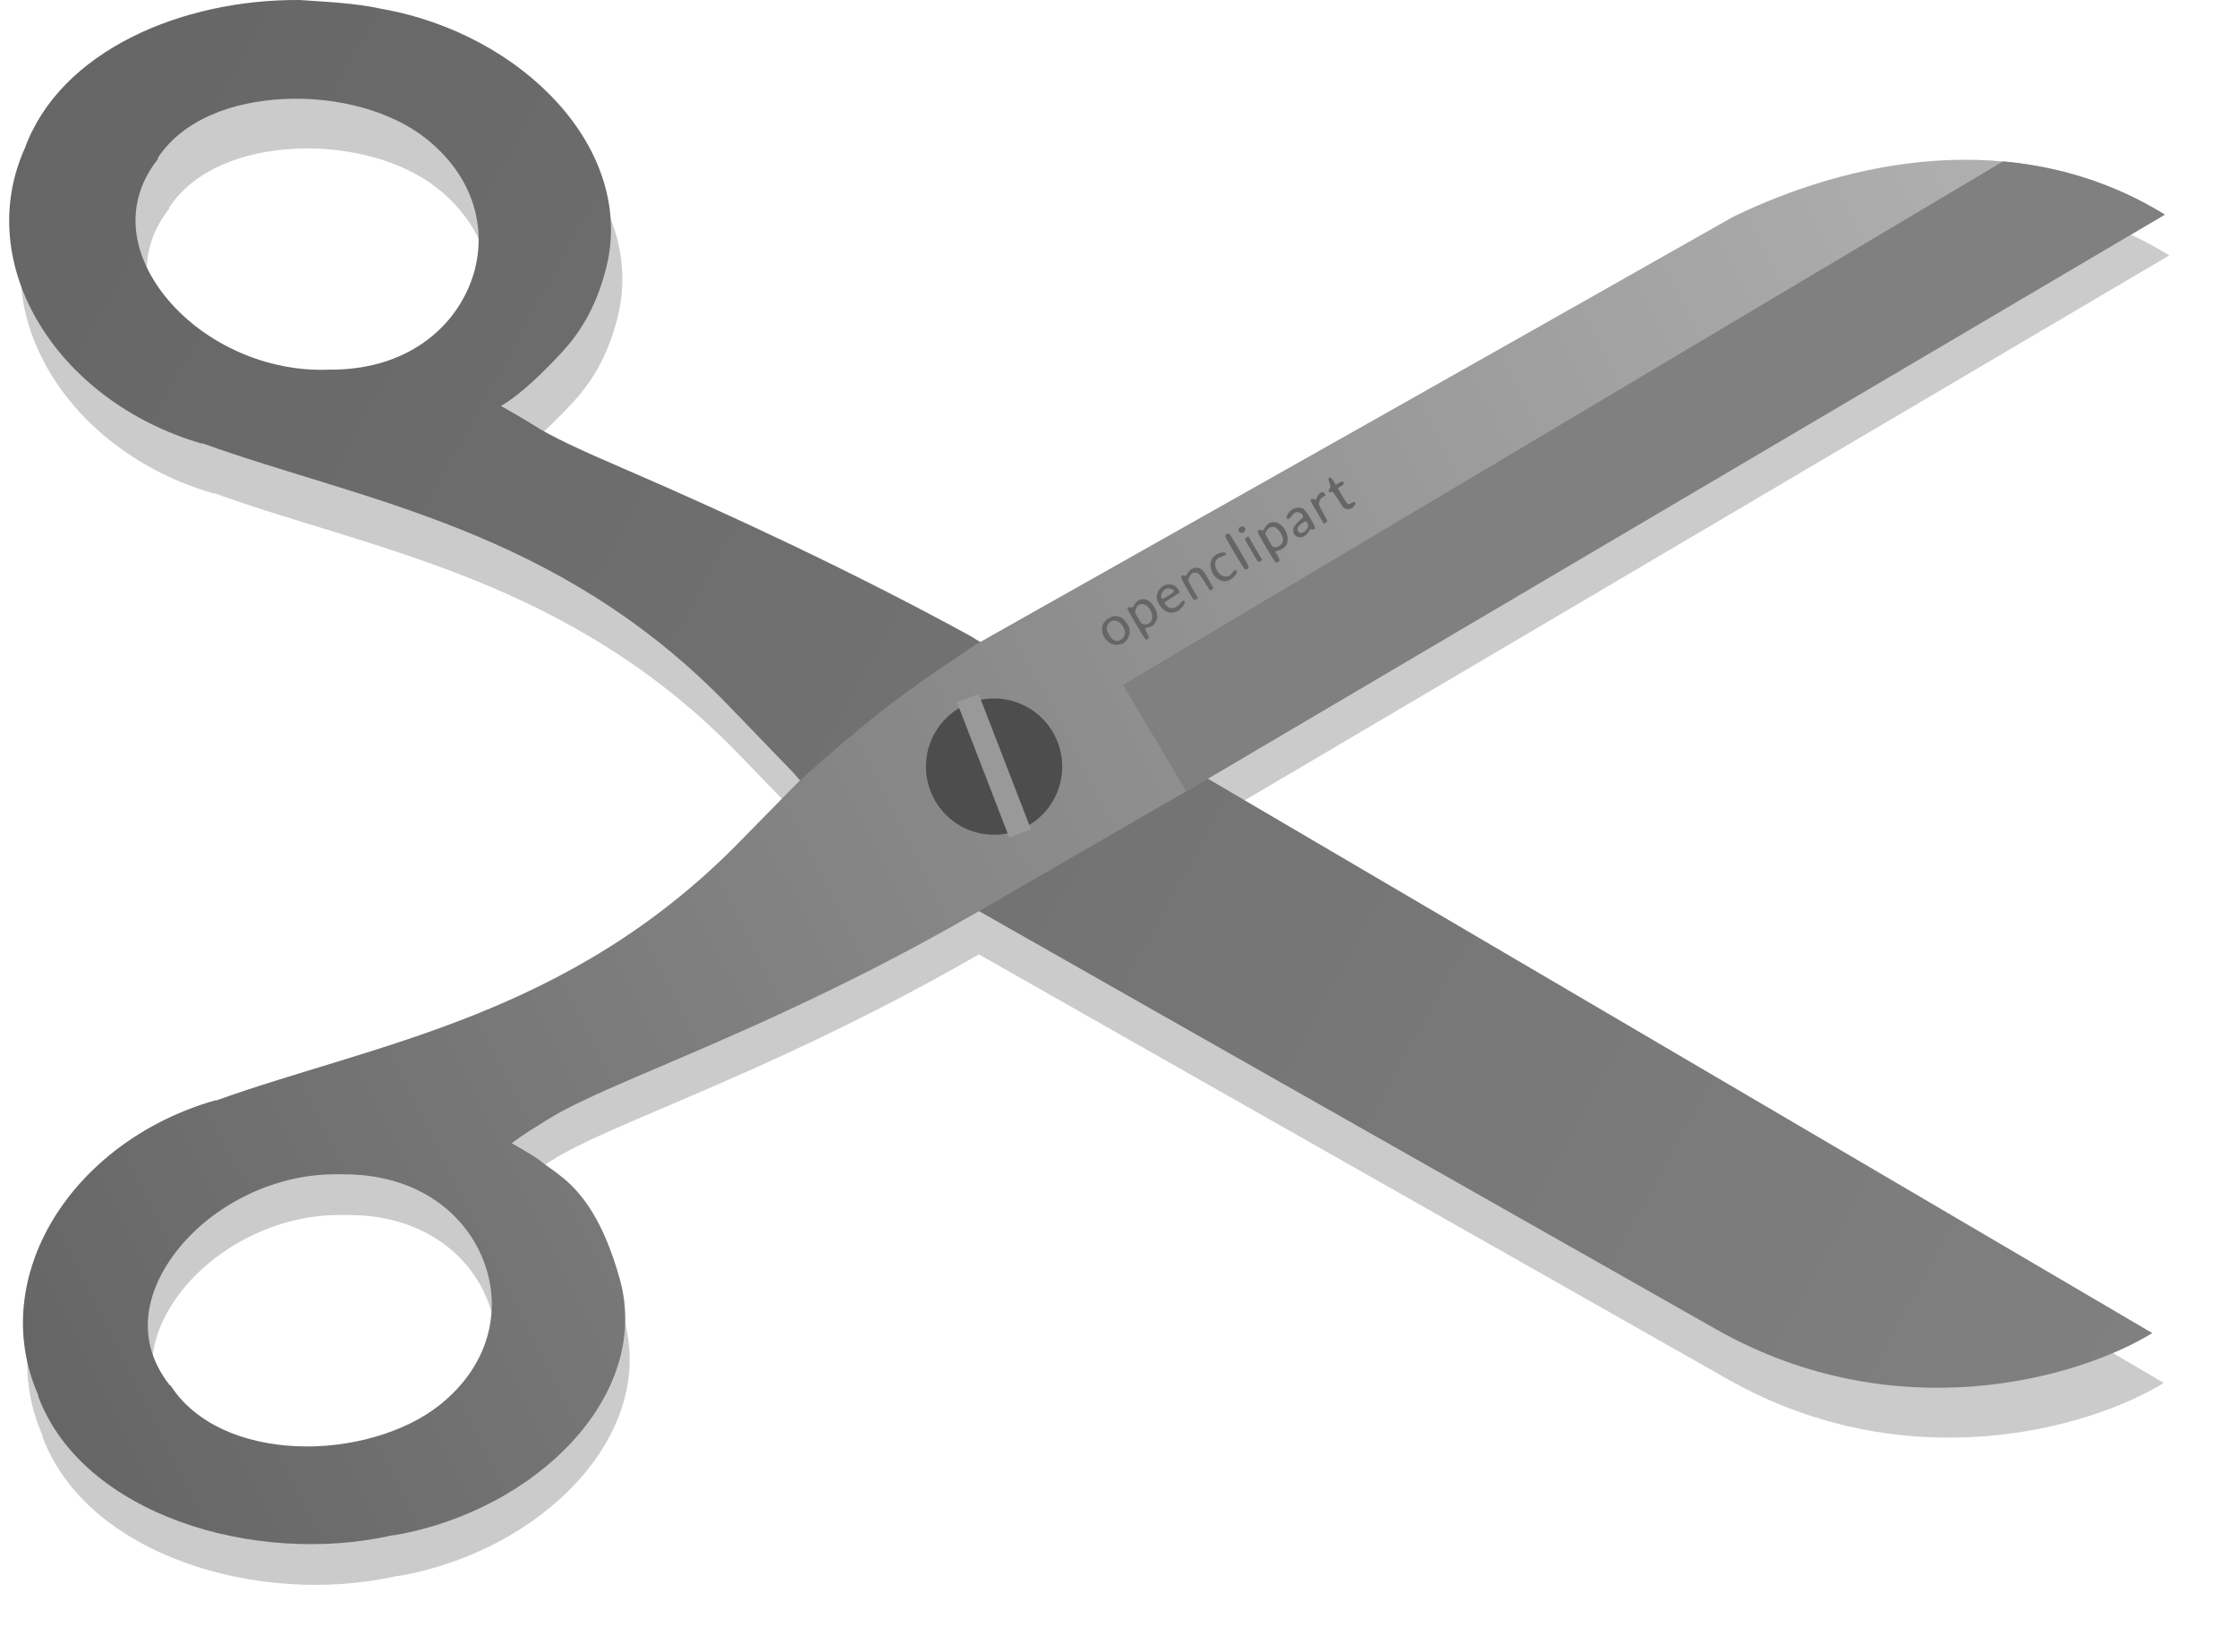
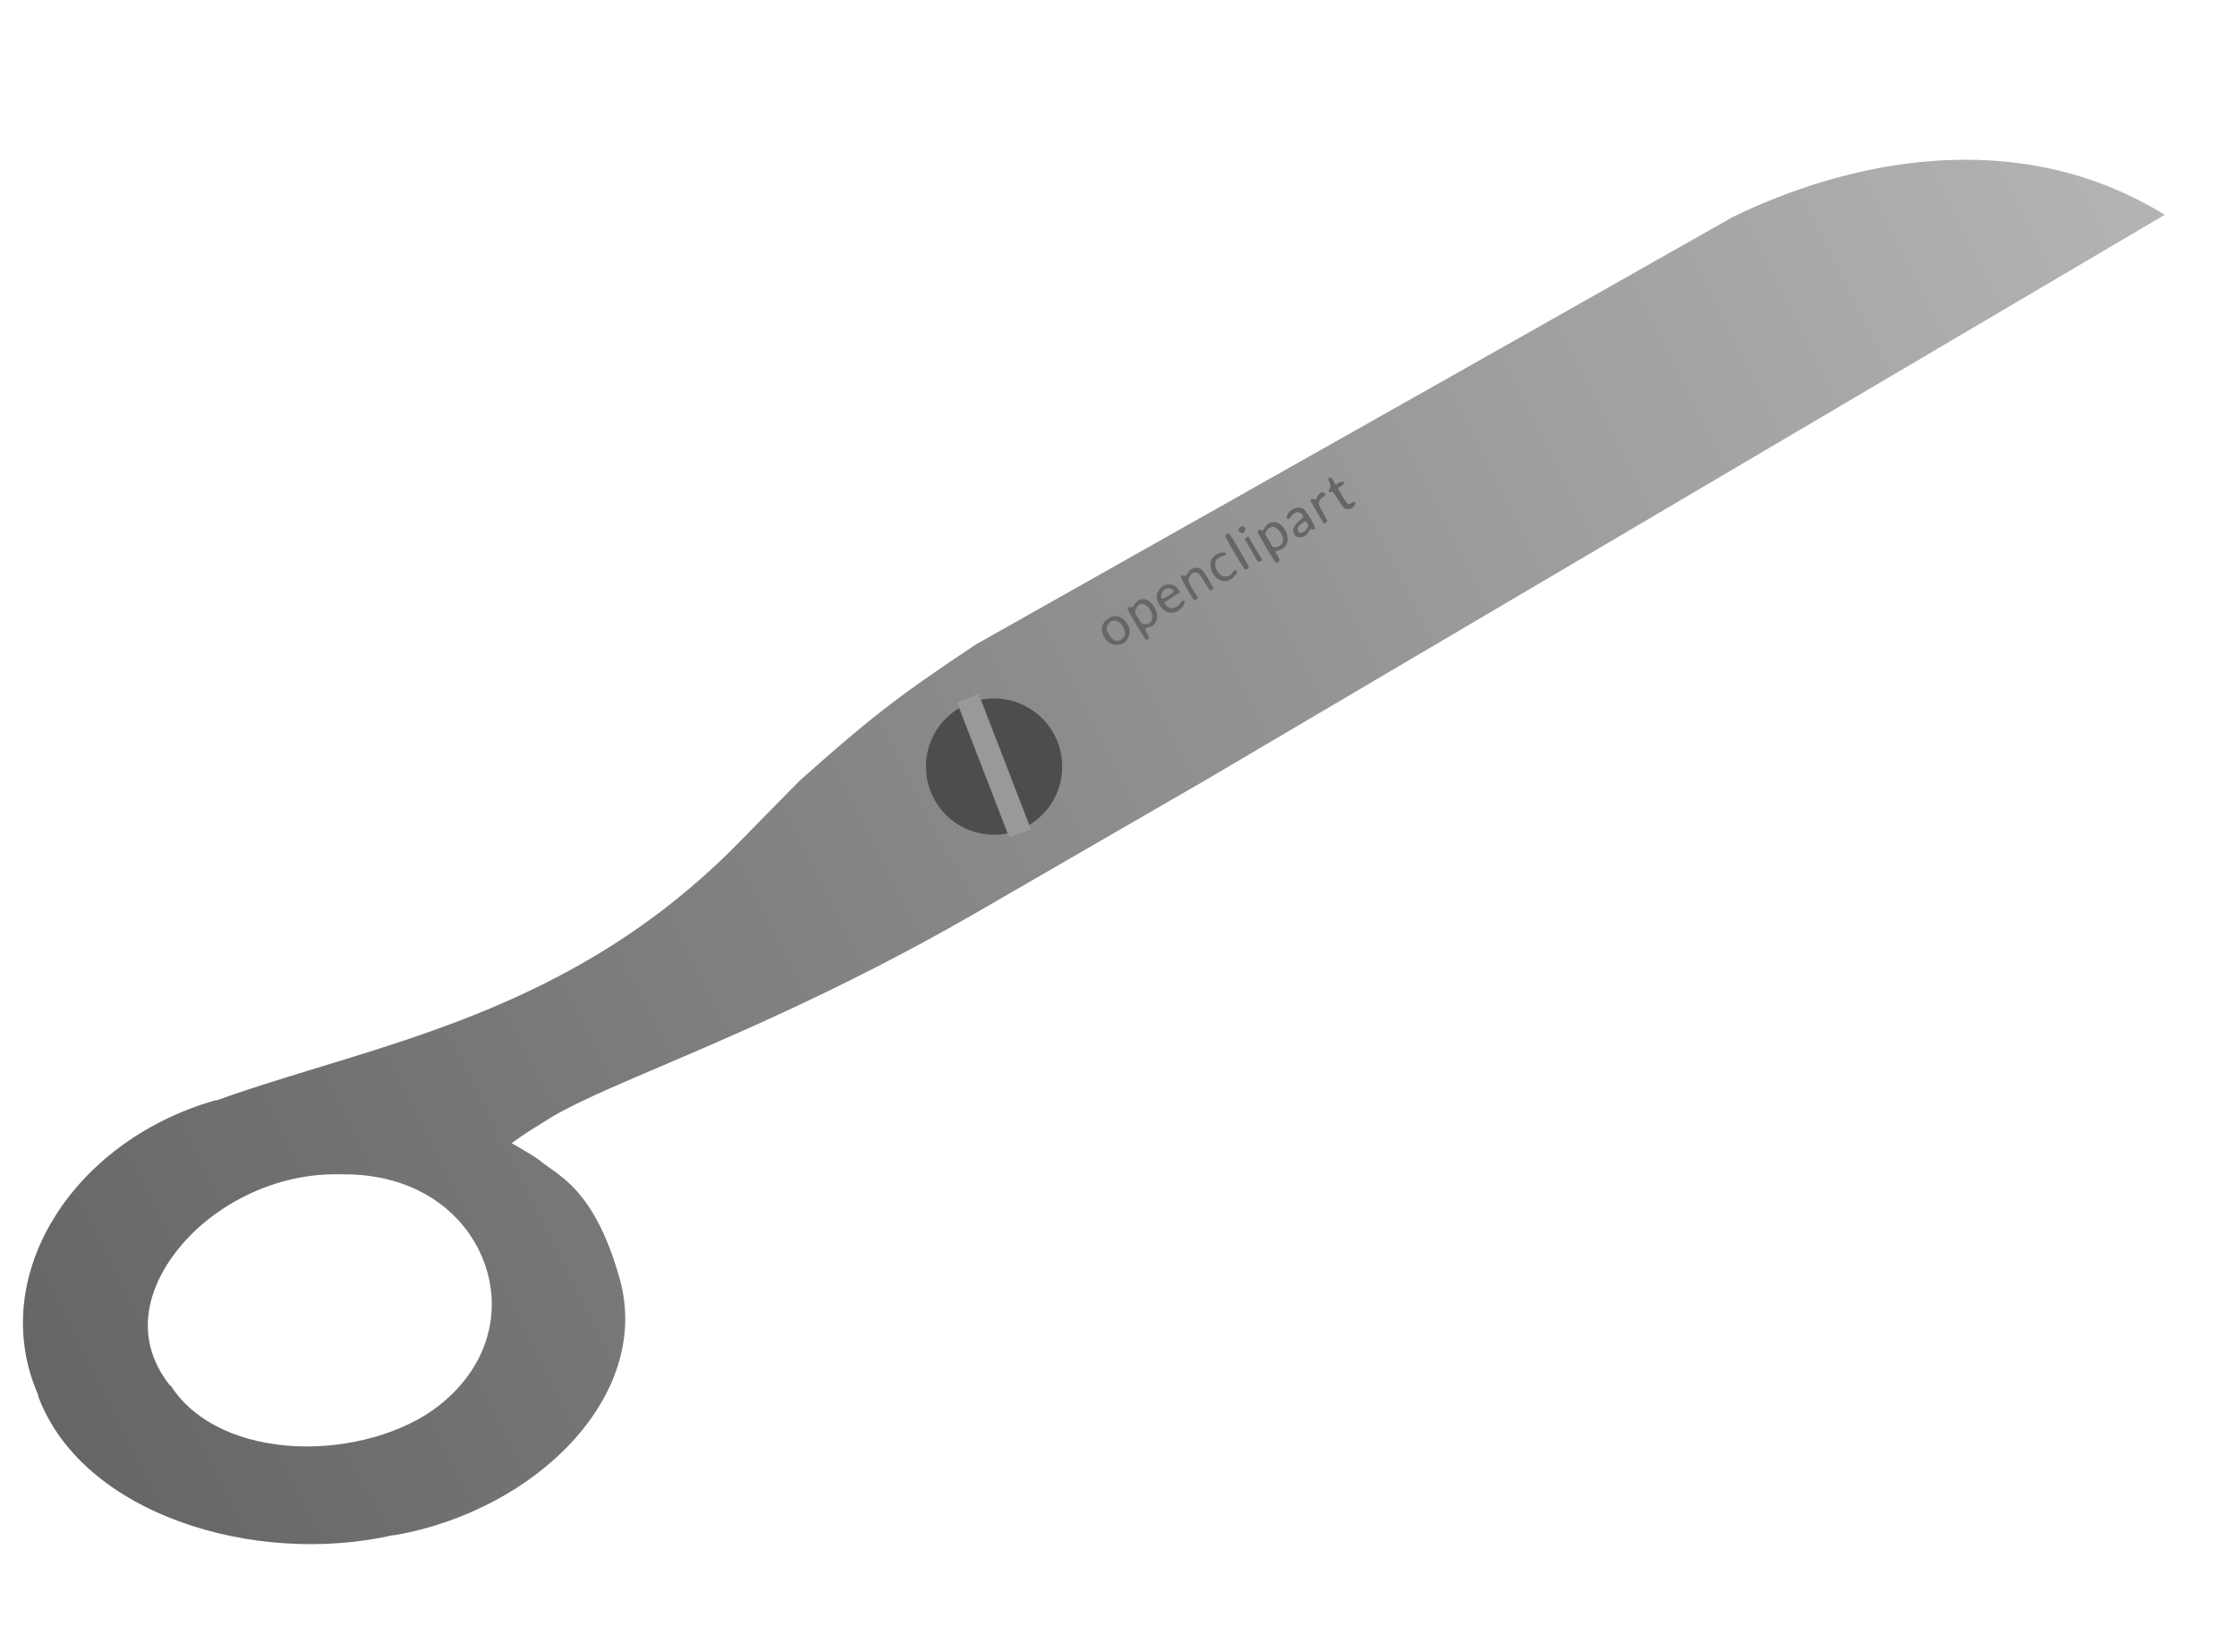
<svg xmlns="http://www.w3.org/2000/svg" xmlns:xlink="http://www.w3.org/1999/xlink" width="394.833" height="291.505" viewBox="0 0 370.156 273.286">
  <defs>
    <linearGradient id="b">
      <stop offset="0" stop-color="#666" />
      <stop offset="1" stop-color="#b3b3b3" />
    </linearGradient>
    <linearGradient id="a">
      <stop offset="0" stop-color="#666" />
      <stop offset="1" stop-color="gray" />
    </linearGradient>
    <linearGradient xlink:href="#a" id="d" x1="197.295" y1="595.199" x2="315.997" y2="660.476" gradientUnits="userSpaceOnUse" gradientTransform="matrix(2.971 0 0 2.971 -387.127 -1334.417)" />
    <linearGradient xlink:href="#b" id="e" x1="196.632" y1="657.206" x2="315.931" y2="597.247" gradientUnits="userSpaceOnUse" gradientTransform="matrix(2.971 0 0 2.971 -387.127 -1334.417)" />
    <filter id="c" x="-.021" width="1.041" y="-.029" height="1.058" color-interpolation-filters="sRGB">
      <feGaussianBlur stdDeviation="1.026" />
    </filter>
  </defs>
-   <path transform="matrix(2.971 0 0 2.971 -587.574 -1742.28)" d="M215.113 589.196c-6.584-.056-13.344 2.836-15.323 8.234-2.942 6.514 1.778 14.123 9.838 16.468.026.007.063-.007.087 0 8.79 3.177 19.728 4.728 29.254 14.584l3.57 3.699-3.221 3.28c-9.554 9.839-20.456 11.352-29.255 14.514-.019.01-.064-.01-.087 0-8.037 2.322-12.699 9.895-9.838 16.398.01.02-.01.05 0 .07 2.445 6.58 12.049 9.494 19.764 7.745.026-.005.06.005.087 0 7.901-1.377 14.37-7.806 12.537-14.305-.904-3.206-2.062-4.695-3.134-5.582-.536-.444-1.004-.721-1.306-.977-.302-.256-1.574-.969-1.574-.969.787-.573 1.246-.844 1.922-1.264 1.01-.658 2.772-1.466 5.05-2.442 4.515-1.936 11.164-4.67 18.806-9.072 13.82 7.856 31.78 18.031 41.704 23.656 9.925 5.624 20.084 2.787 24.29.209l-53.23-31.243 53.536-31.549c-8.298-5.117-17.766-2.95-24.074.13-14.023 7.954-28.09 15.87-42.14 23.796-6.406-3.502-13.28-6.713-19.241-9.281-2.28-.982-4.039-1.781-5.05-2.442-.505-.33-1.785-1.047-1.785-1.047 1.17-.682 2.409-1.937 3.309-2.896.9-.958 1.96-2.377 2.568-4.85 1.61-6.536-4.638-12.982-12.537-14.374-1.526-.338-3.176-.388-4.527-.489zm-.87 5.513c2.939-.138 5.972.666 7.923 2.233 2.922 2.348 3.479 5.582 2.35 8.234-1.128 2.652-3.833 4.612-7.661 4.605h-.087c-3.51.163-6.932-1.458-8.968-3.838-2.036-2.38-2.617-5.338-.61-7.885v-.07c1.387-2.112 4.116-3.14 7.053-3.279zm2.263 59.382c.26-.005.53-.01.697 0 3.829 0 6.54 1.954 7.662 4.605 1.121 2.651.578 5.891-2.351 8.234-1.953 1.562-5.07 2.44-8.01 2.303-2.94-.138-5.584-1.234-6.965-3.35l-.087-.07c-1.937-2.469-1.375-5.262.522-7.605 1.897-2.343 5.15-4.068 8.533-4.117z" style="text-indent:0;text-transform:none;block-progression:tb" color="#000" opacity=".45" filter="url(#c)" />
-   <path d="M246.102 403.866c-19.56-.168-39.642 8.424-45.521 24.46-8.738 19.35 5.283 41.954 29.226 48.921.077.02.187-.02.258 0 26.11 9.437 58.606 14.045 86.904 43.323l10.605 10.987c8.489 10.099 28.965 21.972 28.965 21.972 41.057 23.338 94.406 53.563 123.888 70.272 29.485 16.708 59.664 8.28 72.16.621L394.459 531.61l-37.662-22.645c-19.032-10.402-39.454-19.94-57.16-27.57-6.771-2.917-11.997-5.291-15-7.255-1.503-.981-5.303-3.109-5.303-3.109 3.474-2.025 7.155-5.756 9.829-8.602 2.674-2.847 5.82-7.063 7.63-14.407 4.783-19.419-13.78-38.568-37.244-42.702-4.535-1.004-9.435-1.151-13.449-1.451zm-2.587 16.376c8.73-.41 17.741 1.977 23.536 6.633 8.682 6.975 10.336 16.582 6.984 24.46-3.353 7.878-11.388 13.702-22.76 13.681h-.258c-10.425.483-20.592-4.332-26.64-11.4-6.05-7.07-7.774-15.86-1.81-23.424v-.207c4.119-6.275 12.224-9.333 20.95-9.743z" style="text-indent:0;text-transform:none;block-progression:tb" color="#000" fill="url(#d)" transform="translate(-196.447 -403.864)" />
  <path d="M328.717 533.072l-9.57 9.742c-28.379 29.23-60.766 33.726-86.904 43.117-.057.03-.191-.03-.258 0-23.875 6.898-37.724 29.394-29.225 48.713.03.057-.03.147 0 .207 7.263 19.55 35.791 28.206 58.71 23.01.077-.015.181.015.259 0 23.473-4.092 42.69-23.19 37.244-42.495-2.688-9.524-6.127-13.947-9.311-16.584-1.593-1.318-2.982-2.141-3.88-2.902-.898-.76-4.675-2.878-4.675-2.878 2.337-1.7 3.702-2.506 5.71-3.755 2.997-1.954 8.234-4.354 15-7.255 13.413-5.751 33.166-13.872 55.866-26.948l37.92-21.92 159.035-93.719c-24.65-15.202-52.778-8.764-71.517.39-41.656 23.625-83.447 47.138-125.18 70.685-13.674 9.054-18.416 12.984-29.224 22.592zm-77.333 65.086c.773-.015 1.571-.03 2.069 0 11.375 0 19.427 5.806 22.76 13.681 3.333 7.876 1.718 17.501-6.984 24.46-5.8 4.64-15.06 7.25-23.794 6.841-8.735-.41-16.588-3.666-20.691-9.95l-.258-.207c-5.754-7.335-4.083-15.634 1.552-22.594 5.635-6.96 15.3-12.085 25.347-12.23z" style="text-indent:0;text-transform:none;block-progression:tb" color="#000" fill="url(#e)" transform="translate(-196.447 -403.864)" />
  <path d="M175.763 126.837a11.272 11.272 0 01-11.272 11.272 11.272 11.272 0 01-11.272-11.272 11.272 11.272 0 0111.272-11.272 11.272 11.272 0 0111.272 11.272z" fill="#4d4d4d" />
-   <path d="M331.44 26.705l-145.62 86.624 10.456 17.575 2.907-1.683 159.04-93.72c-8.684-5.355-17.799-7.984-26.783-8.796z" fill="gray" />
  <path d="M158.35 116.192l3.585-1.385 8.66 22.402-3.585 1.385z" fill="#999" />
  <path d="M189.62 105.841c-.072-.018-.818-1.195-1.658-2.616-1.382-2.337-1.509-2.594-1.334-2.698.106-.062.324-.087.485-.054.26.053.327.004.607-.437.868-1.369 2.342-1.18 3.289.421.6 1.016.647 1.81.151 2.558-.318.48-.457.592-.864.7-.267.07-.576.153-.686.184-.159.045-.12.222.186.843.332.675.356.81.17.96-.118.095-.274.158-.346.14zm.939-3.21c.32-.706-.084-1.851-.86-2.43-.702-.524-1.464-.273-1.764.582-.173.494-.161.54.392 1.474.534.905.598.969 1.016 1.024.537.072 1.001-.176 1.216-.65zm20.497-9.614c-.098-.078-.79-1.174-1.535-2.436-.747-1.261-1.374-2.395-1.395-2.518-.05-.3.33-.51.619-.343.213.125.253.094.553-.424.415-.717 1.098-1.035 1.85-.859 1.337.313 2.316 2.319 1.761 3.607-.193.448-.756.856-1.474 1.069l-.432.128.342.578c.444.752.476.993.153 1.183-.145.086-.344.093-.442.015zm1.21-3.406c.179-.697-.393-1.803-1.199-2.318-.475-.303-1.146-.054-1.484.55l-.247.446.627 1.135c.626 1.134.627 1.135 1.056 1.125.528-.012 1.125-.46 1.248-.937zm-27.413 17.078c-1.644.11-3.003-1.905-2.321-3.443.304-.686 1.425-1.377 2.114-1.303.825.089 1.226.338 1.745 1.086.407.586.496.82.529 1.384.044.758-.417 1.652-1.041 2.02-.196.117-.657.232-1.026.256zm1.276-1.707c.166-.9-.702-2.182-1.554-2.296-1.002-.133-1.78.99-1.304 1.883.596 1.117 1.098 1.544 1.715 1.462.5-.067 1.057-.578 1.143-1.049zm8.136-3.668c-.904.224-1.843-.276-2.452-1.306-.508-.86-.535-1.59-.086-2.3.427-.675.882-.966 1.575-1.01.729-.045 1.287.23 1.648.814l.304.49-1.296.845-1.296.844.247.375c.532.812 1.62.718 2.352-.202.306-.385.465-.504.62-.464.322.082.141.663-.363 1.162-.494.49-.704.616-1.253.752zm-.06-3.585c-.044-.122-.29-.276-.545-.342-.775-.199-1.556.467-1.52 1.297.021.508.248.482 1.221-.141.77-.493.91-.629.844-.814zm8.857-1.609c-1.26.293-2.657-.943-2.749-2.433-.053-.86.187-1.39.841-1.857.59-.421 1.511-.566 1.689-.266.106.18-.017.261-1.022.67-.673.275-.901.88-.639 1.688.493 1.521 1.972 1.968 2.741.828.307-.455.558-.547.724-.267.222.375-.83 1.46-1.585 1.637zm12.32-7.242c-.817.152-1.498-.49-1.388-1.31.058-.437.678-1.212 1.385-1.73.424-.312.24-.797-.398-1.045-.486-.188-.821-.01-1.382.737-.353.47-.744.455-.667-.027.182-1.137 1.875-1.94 2.736-1.299.598.446 2.114 3.026 1.921 3.27-.075.095-.28.144-.453.108-.29-.06-.34-.025-.63.432-.308.484-.699.785-1.124.864zm.998-1.59c.129-.331.11-.507-.083-.77-.244-.334-.262-.334-.793.005-.299.191-.622.507-.717.701-.187.38-.01.843.358.937.358.092 1.05-.398 1.235-.873zm6.447-3.072c-.468-.083-.504-.122-1.389-1.511-.85-1.333-.925-1.42-1.167-1.32-.401.163-.536-.079-.275-.495.194-.31.193-.485-.008-.98-.425-1.047.114-1.265.696-.281l.333.564.396-.234c.5-.295.82-.35.932-.16.112.19-.09.443-.59.739l-.396.233.783 1.324c.512.866.844 1.324.962 1.327.1.002.371-.103.605-.232.507-.28.73-.057.423.423-.309.483-.773.698-1.305.603zm-25.314 14.981c-.08-.064-.607-.928-1.17-1.921-.952-1.678-1.01-1.818-.826-1.98a.468.468 0 01.453-.067c.235.102.277.072.557-.39.38-.626.857-.914 1.504-.905.692.01 1.123.452 2.03 2.084l.751 1.352-.289.17-.289.172-.936-1.452c-.874-1.354-.963-1.455-1.34-1.51-.222-.033-.504 0-.628.074-.323.19-.695.833-.68 1.174.007.161.368.895.803 1.63l.791 1.338-.293.173c-.16.096-.358.122-.438.058zm8.443-5.037c-.099-.078-.85-1.278-1.672-2.667-.822-1.39-1.51-2.627-1.532-2.75-.049-.291.438-.58.67-.396.098.077.85 1.278 1.671 2.667.822 1.389 1.51 2.627 1.532 2.75.02.123-.081.295-.227.38-.145.087-.345.093-.443.016zm2.198-1.255c-.08-.064-.607-.929-1.171-1.922l-1.025-1.807.296-.225.297-.224 1.167 1.973 1.167 1.974-.293.174c-.16.095-.358.12-.438.057zm9.751-8.208c-1.114-1.885-1.157-1.98-.94-2.108.125-.074.342-.064.483.02.25.151.261.143.511-.387.349-.739.909-1.01 1.225-.593.212.28.198.311-.24.57-.323.191-.512.417-.623.745-.155.455-.136.516.592 1.874l.752 1.404-.297.225-.296.224zM205.2 88.068c-.23-.16-.29-.27-.257-.472.059-.369.534-.614.836-.431.326.197.333.214.245.556-.11.429-.483.586-.824.347z" fill="#666" />
</svg>